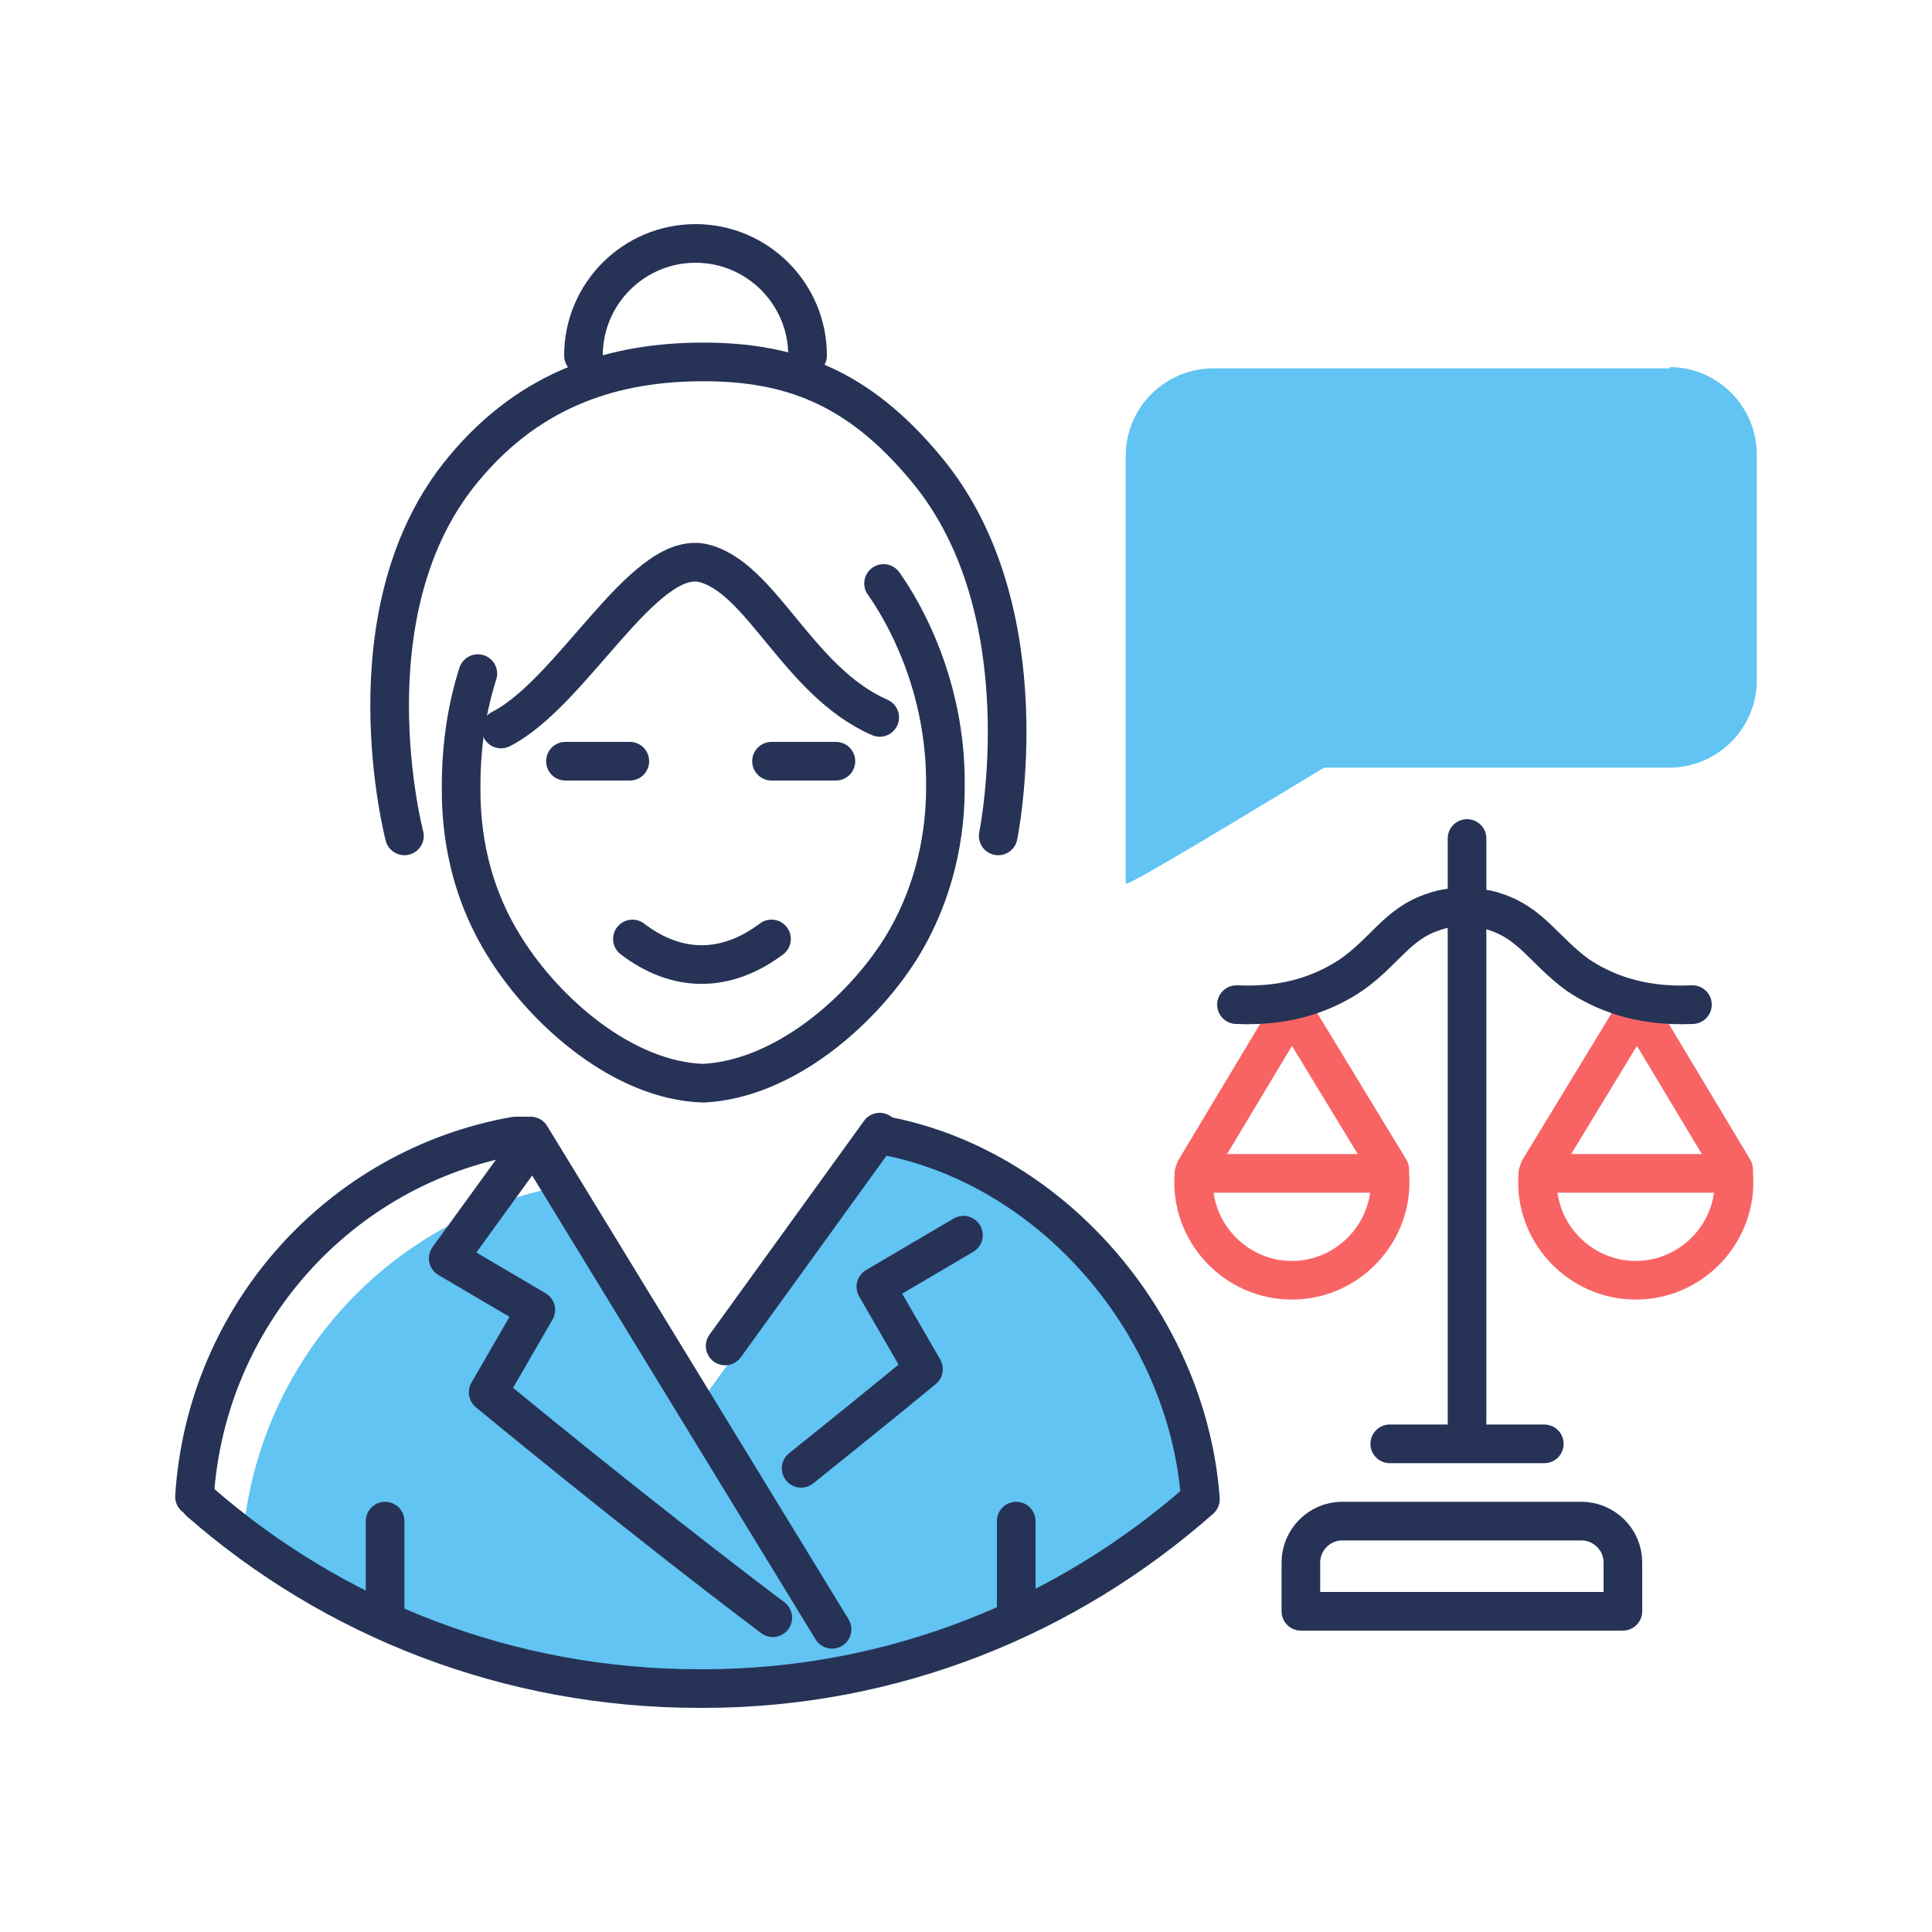
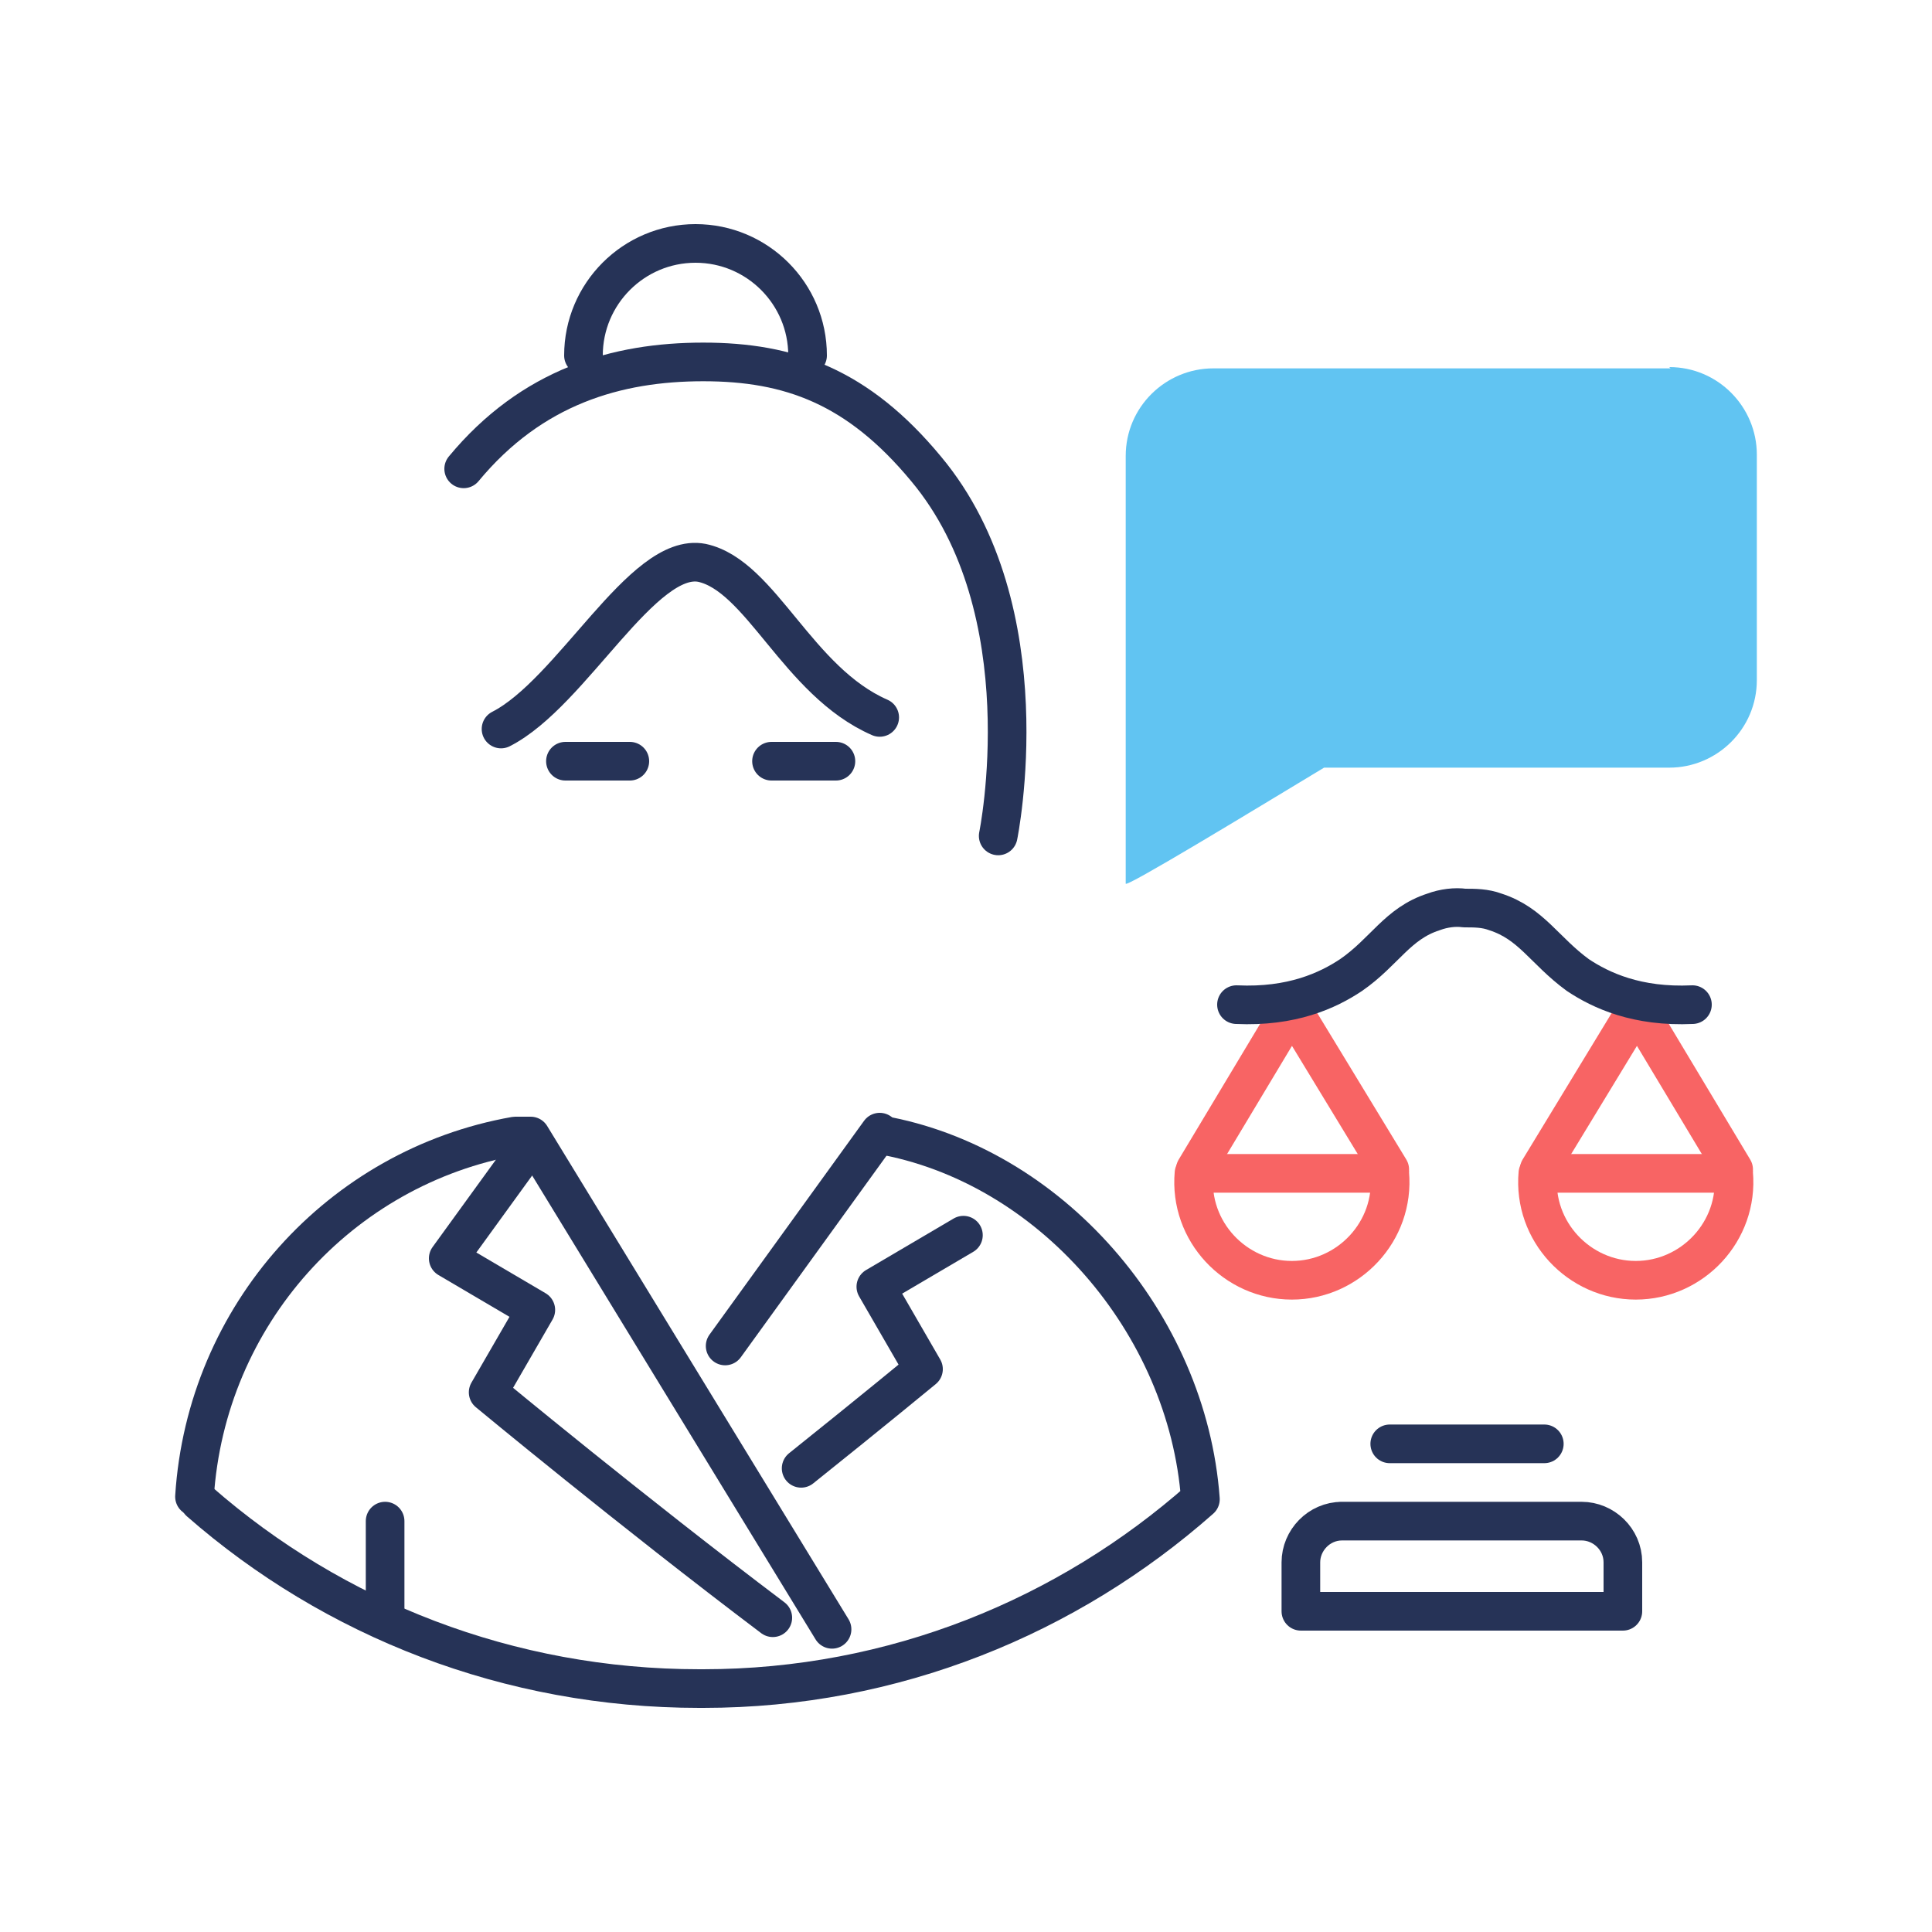
<svg xmlns="http://www.w3.org/2000/svg" id="Layer_1" data-name="Layer 1" version="1.1" viewBox="0 0 150 150">
  <defs>
    <style> .cls-1 { stroke: #263357; } .cls-1, .cls-2 { fill: none; stroke-linecap: round; stroke-linejoin: round; stroke-width: 3px; } .cls-3 { fill: #61c4f2; stroke-width: 0px; } .cls-2 { stroke: #f86464; } </style>
  </defs>
  <path class="cls-2" d="M92.7,91.1c-.4,4.5,3.2,8.3,7.6,8.3s8-3.8,7.6-8.3c0,0-15.2,0-15.2,0Z" />
  <path class="cls-2" d="M134.6,91.1c.4,4.5-3.2,8.3-7.6,8.3s-8-3.8-7.6-8.3c0,0,15.2,0,15.2,0Z" />
  <polyline class="cls-2" points="92.8 90.8 100.3 78.3 107.9 90.8" />
  <polyline class="cls-2" points="134.6 90.8 127.1 78.3 119.5 90.8" />
-   <path class="cls-3" d="M18.8,120.1c.9-14.1,11.3-25.6,24.9-28,.1,0,.3,0,.4,0l9.9,17.3,15.2-21c13.3,2.4,23.2,14.7,24.2,28.5-10.4,9.2-24,14.8-38.8,14.8h-.3c-14.9,0-35.3-10.9-35.3-10.9l-.2-.5Z" />
  <line class="cls-1" x1="29.9" y1="125.1" x2="29.9" y2="118.1" />
-   <line class="cls-1" x1="78.9" y1="125.1" x2="78.9" y2="118.1" />
  <path class="cls-1" d="M15.5,116.6c10.4,9.1,24,14.5,38.8,14.5h.3c14.8,0,28.3-5.6,38.6-14.7-1-13.7-11.7-26-24.9-28.3,0,0,.1.3,0,0" />
  <path class="cls-1" d="M15.1,116.2c.9-14.1,11.3-25.6,24.9-28,.1,0,.3,0,.4,0h.8l23.4,38.3" />
  <line class="cls-1" x1="43.9" y1="59.1" x2="48.9" y2="59.1" />
  <line class="cls-1" x1="59.9" y1="59.1" x2="64.9" y2="59.1" />
-   <path class="cls-1" d="M68.6,45.3c1.5,2.1,4.9,7.9,4.8,15.8,0,2.1-.2,7.3-3.5,12.6-3.1,4.9-9.1,10.1-15.3,10.4-6.2-.2-12.2-5.5-15.3-10.4-3.4-5.3-3.5-10.5-3.5-12.6,0-3.4.5-6.3,1.3-8.8" />
-   <path class="cls-1" d="M49.1,72.9c3.4,2.6,7.2,2.7,10.8,0" />
  <path class="cls-1" d="M60,125.6c-11-8.3-22.1-17.5-22.1-17.5l3.7-6.4-6.8-4,5.8-8" />
  <path class="cls-1" d="M62.2,114c5.5-4.4,9.5-7.7,9.5-7.7l-3.7-6.4,6.8-4" />
  <line class="cls-1" x1="56.3" y1="104.5" x2="68.3" y2="87.9" />
  <path class="cls-1" d="M68.3,55.7c-6.4-2.8-9.2-11-13.8-12-4.6-.9-10.1,10.1-15.6,12.9" />
-   <path class="cls-1" d="M77.5,64.9s3.6-17.5-5.6-28.5c-5.3-6.4-10.6-8.3-17.3-8.3s-13.3,1.9-18.6,8.3c-9.2,11-4.6,28.5-4.6,28.5" />
+   <path class="cls-1" d="M77.5,64.9s3.6-17.5-5.6-28.5c-5.3-6.4-10.6-8.3-17.3-8.3s-13.3,1.9-18.6,8.3" />
  <path class="cls-1" d="M45.3,27.6c0-4.8,3.9-8.7,8.7-8.7s8.7,3.9,8.7,8.7" />
  <path class="cls-3" d="M129.7,28.6h-35.5c-3.7,0-6.8,3-6.8,6.8v33.2c-.1.4,9.6-5.5,15.4-9h26.8c3.7,0,6.8-3,6.8-6.8v-17.5c0-3.7-3-6.8-6.8-6.8Z" />
-   <line class="cls-1" x1="113.9" y1="111.1" x2="113.9" y2="65.1" />
  <path class="cls-1" d="M96,78c4.3.2,7.1-1.1,8.9-2.3,2.6-1.8,3.6-4,6.4-4.9.8-.3,1.7-.4,2.4-.3.8,0,1.6,0,2.4.3,2.8.9,3.8,3,6.4,4.9,1.8,1.2,4.6,2.5,8.9,2.3" />
  <path class="cls-1" d="M104.1,118.1h18.7c1.7,0,3.2,1.4,3.2,3.2v3.8h-25v-3.8c0-1.7,1.4-3.2,3.2-3.2Z" />
  <line class="cls-1" x1="107.9" y1="112.1" x2="119.9" y2="112.1" />
</svg>